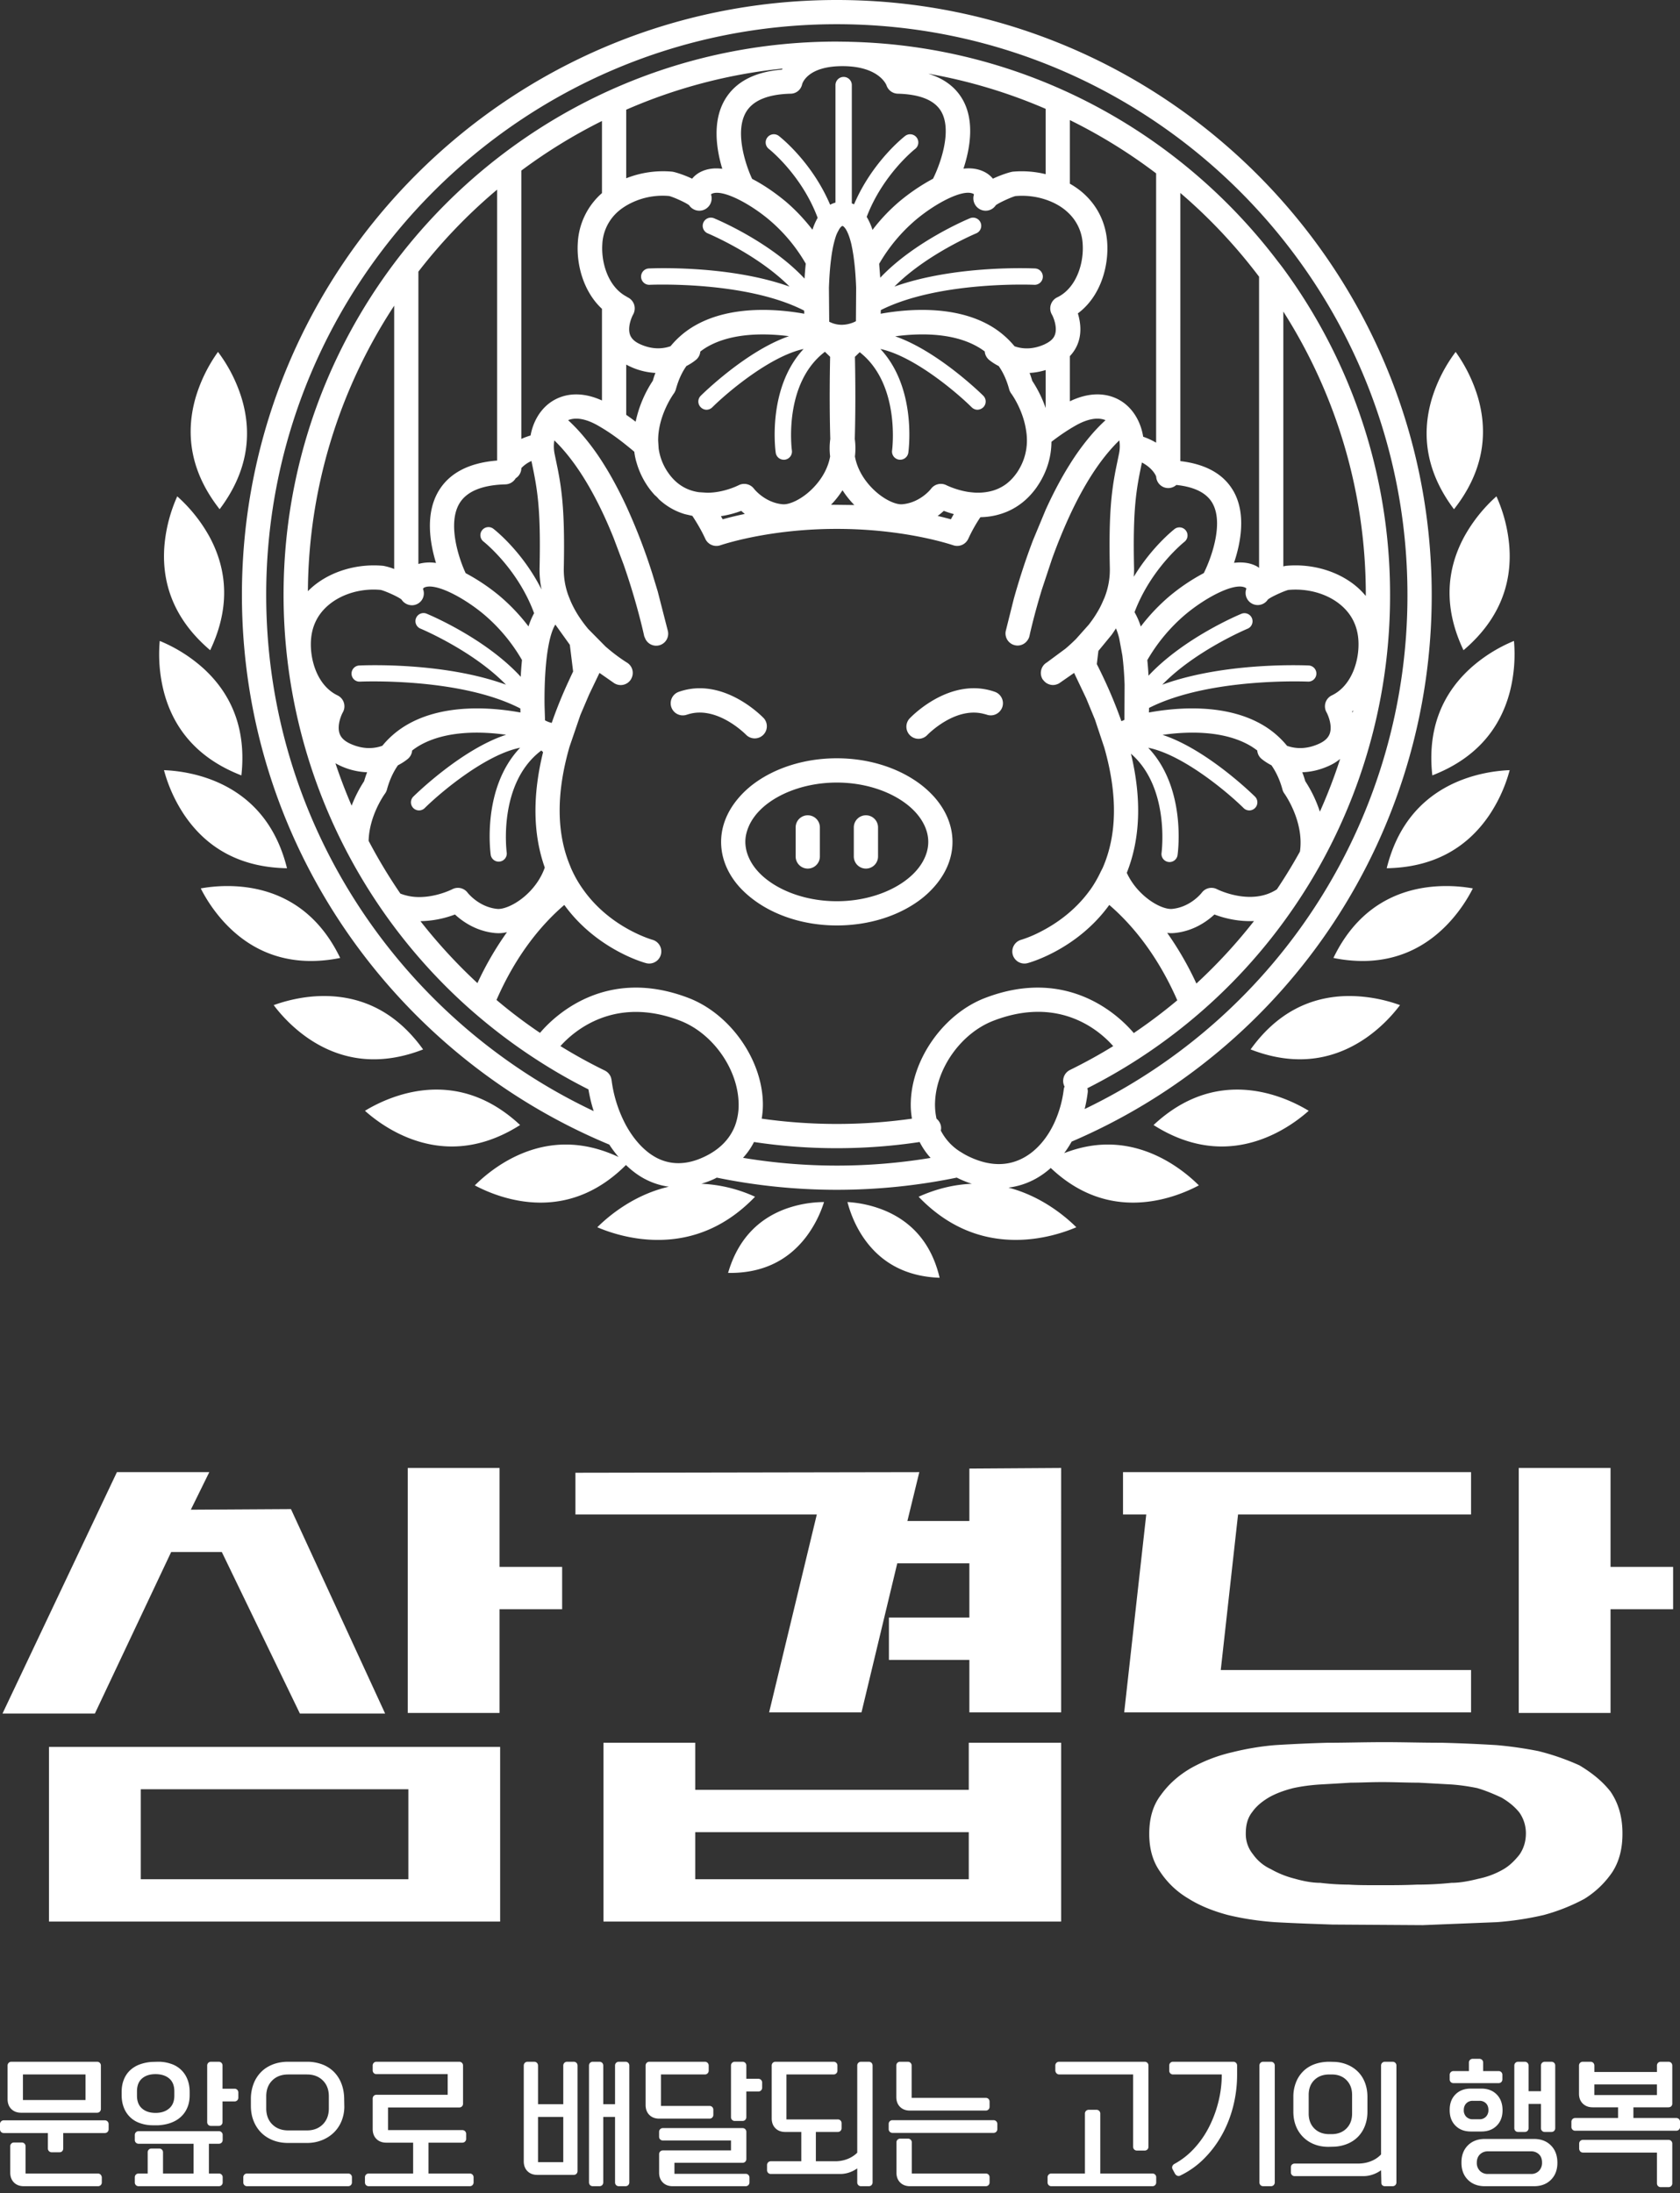
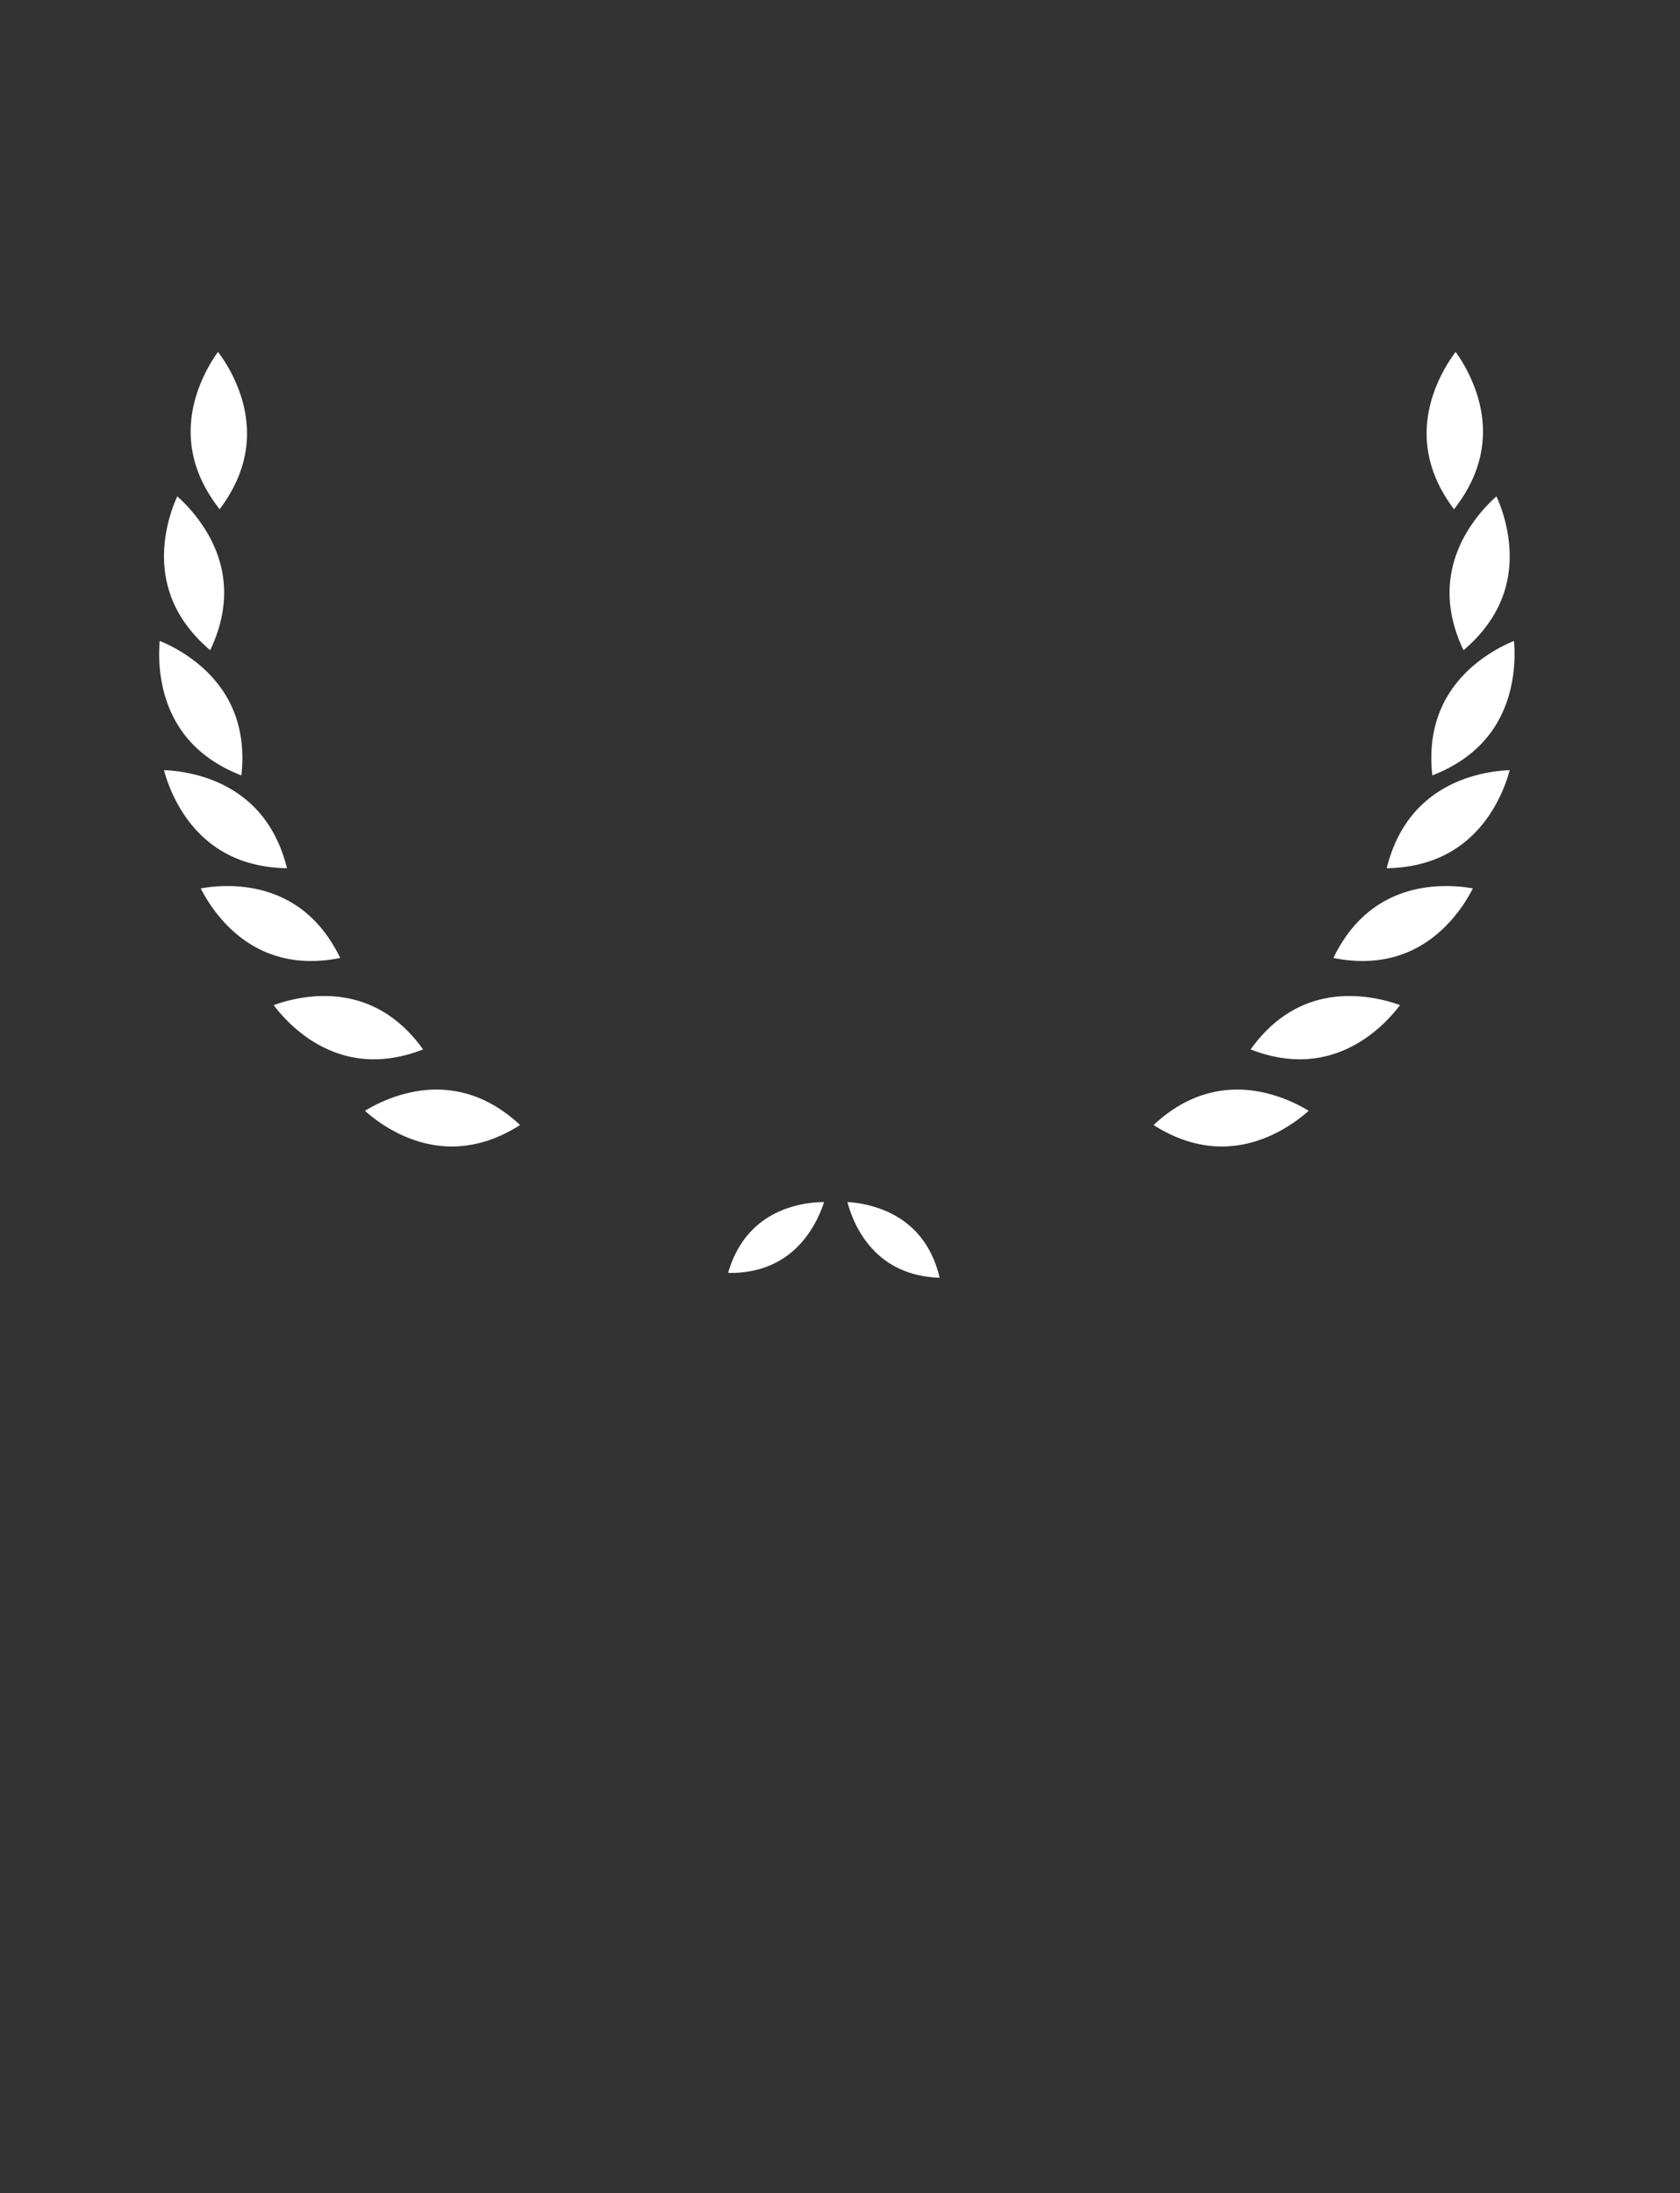
<svg xmlns="http://www.w3.org/2000/svg" width="95" height="124" fill="none" viewBox="0 0 95 124">
  <rect x="0" y="0" width="95" height="124" fill="#333333" stroke="none" />
  <g clip-path="url(#a)">
    <path fill="#fff" d="M65.23 63.61c1.264.805 2.561 1.213 3.86 1.213 2.379 0 4.187-1.368 4.914-2.018-.695-.423-2.215-1.199-4.045-1.199-1.716 0-3.304.673-4.728 2.004Zm5.489-4.275c.954.373 1.89.558 2.786.558 3.042 0 4.98-2.154 5.662-3.063a8.544 8.544 0 0 0-2.844-.515c-2.282 0-4.166 1.015-5.604 3.02Zm4.683-5.172a8.361 8.361 0 0 0 1.64.173c1.948 0 3.62-.757 4.97-2.248a8.583 8.583 0 0 0 1.274-1.857 8.582 8.582 0 0 0-1.501-.133c-2.046 0-4.773.72-6.383 4.065Zm6.523-9.737c-1.794.929-2.973 2.496-3.51 4.665 2.515-.043 4.46-1.044 5.782-2.976a8.554 8.554 0 0 0 1.172-2.57c-.714.028-2.082.18-3.444.881Zm1.219-6.636c-1.7 1.55-2.422 3.587-2.15 6.051 2.323-.9 3.798-2.489 4.385-4.729a8.582 8.582 0 0 0 .232-2.873 8.551 8.551 0 0 0-2.467 1.55Zm-.342-7.45c-1.096 2.025-1.11 4.185-.044 6.424 1.892-1.606 2.764-3.583 2.59-5.877a8.573 8.573 0 0 0-.728-2.823 8.708 8.708 0 0 0-1.818 2.276Zm-1.819-7.848c-.671 2.201-.255 4.32 1.237 6.301 1.54-1.958 1.998-4.079 1.36-6.305a8.69 8.69 0 0 0-1.266-2.59 8.544 8.544 0 0 0-1.33 2.594ZM20.637 62.805c.726.65 2.535 2.018 4.914 2.018 1.299 0 2.596-.408 3.86-1.213-1.425-1.33-3.013-2.004-4.73-2.004-1.829 0-3.35.776-4.044 1.2Zm-5.16-5.974c.682.908 2.62 3.063 5.661 3.063.897 0 1.833-.185 2.787-.558-1.438-2.005-3.322-3.02-5.605-3.02-1.23 0-2.277.31-2.843.515Zm-4.125-6.6a8.62 8.62 0 0 0 1.274 1.857c1.35 1.491 3.021 2.248 4.97 2.248a8.38 8.38 0 0 0 1.64-.173c-1.61-3.344-4.337-4.065-6.383-4.065-.623 0-1.15.07-1.501.133Zm-.905-4.116c1.32 1.932 3.266 2.933 5.782 2.976-.538-2.169-1.717-3.736-3.512-4.665-1.361-.702-2.73-.853-3.444-.88a8.567 8.567 0 0 0 1.174 2.57Zm-1.182-7.003c.587 2.24 2.061 3.83 4.385 4.73.272-2.465-.45-4.502-2.15-6.053a8.553 8.553 0 0 0-2.467-1.55 8.565 8.565 0 0 0 .232 2.873Zm.03-8.225c-.173 2.294.698 4.27 2.59 5.877 1.067-2.239 1.053-4.4-.043-6.424a8.687 8.687 0 0 0-1.819-2.276 8.59 8.59 0 0 0-.728 2.823Zm1.765-8.4c-.637 2.226-.18 4.347 1.36 6.305 1.492-1.981 1.909-4.1 1.237-6.3a8.549 8.549 0 0 0-1.33-2.595 8.651 8.651 0 0 0-1.267 2.59Zm37.763 47.485c.984 1.444 2.432 2.208 4.31 2.274-.43-1.829-1.461-3.102-3.07-3.787a6.536 6.536 0 0 0-2.141-.494c.117.451.375 1.237.901 2.007Zm-4.391-1.624c-1.64.602-2.736 1.82-3.26 3.624 1.88.03 3.365-.658 4.422-2.05a6.549 6.549 0 0 0 1.003-1.957 6.547 6.547 0 0 0-2.165.383Z" />
-     <path fill="#fff" d="M13.68 33.636c0 13.994 8.59 26.018 20.774 31.08.162.252.34.483.524.702-.997-.466-1.995-.705-2.982-.705-2.551 0-4.424 1.587-5.147 2.31.666.355 2.063.974 3.721.974 1.799 0 3.418-.72 4.826-2.126.308.297.638.551.987.745.46.255.942.414 1.438.481-1.986.457-3.414 1.666-4.044 2.293.653.28 1.916.716 3.425.716 2.093 0 3.938-.821 5.494-2.441a8.109 8.109 0 0 0-3.035-.734c.225-.068.45-.147.677-.25.064-.029.128-.06.192-.097a33.779 33.779 0 0 0 13.57 0h.006c.065.036.128.064.197.096a6 6 0 0 0 .65.252c-.99.04-2.001.28-3.008.733 1.556 1.62 3.4 2.44 5.493 2.44 1.51 0 2.772-.436 3.426-.715-.61-.605-1.961-1.752-3.84-2.241a4.273 4.273 0 0 0 1.555-.509 4.62 4.62 0 0 0 .839-.602c1.367 1.296 2.927 1.959 4.652 1.959 1.659 0 3.055-.619 3.722-.975-.723-.722-2.596-2.309-5.148-2.309-.816 0-1.64.166-2.465.485a6.26 6.26 0 0 0 .421-.651 33.576 33.576 0 0 0 20.36-30.91C80.96 15.087 65.869 0 47.317 0 28.772 0 13.68 15.088 13.68 33.636Zm19.892 29.187c-10.936-5.166-18.519-16.309-18.519-29.187 0-17.79 14.472-32.267 32.263-32.267 17.795 0 32.272 14.477 32.272 32.267a32.2 32.2 0 0 1-18.254 29.07c.076-.302.133-.612.173-.926a.582.582 0 0 0-.02-.25 31.137 31.137 0 0 0 5.621-3.644 30.968 30.968 0 0 0 6.08-6.613 30.905 30.905 0 0 0 1.643-2.692 31.273 31.273 0 0 0 3.774-14.945 31.12 31.12 0 0 0-6.054-18.477c-.113-.154-.234-.303-.35-.455-5.584-7.32-14.313-12.118-24.156-12.34h-.008l-.005-.001a.659.659 0 0 0-.08-.004l-.632-.008c-17.25 0-31.285 14.034-31.285 31.285a31.27 31.27 0 0 0 3.443 14.263 31.283 31.283 0 0 0 7.31 9.343l.007.008.008.005a.23.23 0 0 1 .013.01l.005.004a31.376 31.376 0 0 0 3.462 2.605 30.757 30.757 0 0 0 2.991 1.72c.073.423.17.834.298 1.228v.001Zm10.82-51.46c-.245-.2-.974-.793-1.86-1.248h-.001c-.36-.77-1.005-2.67-.339-3.784.39-.652 1.235-1 2.51-1.033a.671.671 0 0 0 .658-.538c.011-.042.293-1.02 2.282-1.02 2.054 0 2.472 1.047 2.484 1.076.09.281.348.475.643.482 1.258.033 2.083.37 2.452 1.003.644 1.105-.073 3.033-.461 3.806h-.003a11.389 11.389 0 0 0-1.865 1.257 10.26 10.26 0 0 0-1.554 1.635 3.465 3.465 0 0 0-.328-.737c.913-2.398 2.716-3.824 2.738-3.84a.462.462 0 0 0-.565-.734c-.093.073-1.859 1.46-2.89 3.867l-.002-.002a.79.79 0 0 0-.121-.052h-.002v-6.69a.462.462 0 1 0-.924 0v6.644a1.381 1.381 0 0 0-.302.121c-1.03-2.42-2.807-3.816-2.9-3.889a.462.462 0 0 0-.565.733c.022.017 1.852 1.465 2.759 3.896a3.46 3.46 0 0 0-.293.674c-.463-.6-.982-1.148-1.55-1.627Zm-8.981-5.16a29.661 29.661 0 0 1 8.842-2.326l-.035.058c-1.542.126-2.623.691-3.217 1.684-.738 1.236-.489 2.823-.158 3.925h-.002c-.443-.057-.862-.008-1.24.185a1.466 1.466 0 0 0-.463.374c-.491-.233-.999-.386-1.14-.398a5.653 5.653 0 0 0-2.587.375V6.202Zm19.01-.597c-.4-.69-1.05-1.168-1.926-1.437l.04.006h.008a29.646 29.646 0 0 1 6.587 1.98l-.001.011v3.682a5.683 5.683 0 0 0-1.842-.143c-.141.012-.648.165-1.14.398a1.463 1.463 0 0 0-.463-.374c-.366-.19-.773-.242-1.196-.193h-.006c.364-1.108.656-2.697-.06-3.93Zm6.078 14.53c.26-.276.407-.567.484-.807.194-.592.097-1.18-.032-1.61 1.256-.93 1.748-2.602 1.66-3.987-.073-1.144-.564-2.135-1.422-2.868a4.507 4.507 0 0 0-.69-.477V6.79c1.725.85 3.358 1.86 4.877 3.013V25.03a3.99 3.99 0 0 0-.732-.337c-.121-.764-.494-1.457-1.067-1.894-.486-.37-1.522-.855-3.078-.11v-2.553ZM29.48 9.645a29.937 29.937 0 0 1 4.56-2.804v4.077a4.016 4.016 0 0 0-1.367 2.815c-.08 1.268.333 2.77 1.367 3.73v5.18c-1.502-.678-2.506-.203-2.981.158-.556.423-.924 1.086-1.056 1.822a3.97 3.97 0 0 0-.523.194V9.644Zm-5.822 5.715a30.169 30.169 0 0 1 4.452-4.638V26.04c-1.587.126-2.699.705-3.308 1.723-.766 1.281-.493 2.936-.147 4.068a2.372 2.372 0 0 0-.996.056V15.36Zm26.117.342-.06-.786a9.495 9.495 0 0 1 2.07-2.484c1.12-.942 2.682-1.772 3.258-1.47.012.004.024.02.032.036a.702.702 0 0 0 .403.866c.314.125.66.008.833-.262.214-.16.926-.475 1.108-.515.59-.053 1.177.02 1.709.198.434.144.832.357 1.158.635.075.065.145.131.212.2a2.6 2.6 0 0 1 .726 1.697c.05.795-.17 1.767-.726 2.43-.196.234-.432.43-.716.566a.694.694 0 0 0-.301.97c.076.125.318.693.18 1.12-.068.225-.249.394-.533.535-.017.008-.03.017-.046.025-.721.33-1.317.258-1.712.116a5.072 5.072 0 0 0-1.437-1.2c-2.042-1.143-4.688-.898-6.133-.64l.008-.206c3.313-1.666 8.64-1.432 8.697-1.429a.463.463 0 0 0 .045-.924c-.22-.01-4.535-.201-7.972 1.024 1.813-1.829 4.588-2.994 4.623-3.009a.462.462 0 0 0-.353-.854c-.156.064-3.134 1.313-5.072 3.361Zm-9.97-3.838a.702.702 0 0 0 .403-.866c.008-.016.02-.032.032-.036.572-.298 2.138.527 3.258 1.47a9.381 9.381 0 0 1 2.066 2.476 18.04 18.04 0 0 0-.069.845c-1.937-2.08-4.963-3.348-5.12-3.412a.462.462 0 1 0-.353.854c.035.015 2.811 1.179 4.624 3.009-3.436-1.225-7.753-1.035-7.974-1.024a.463.463 0 0 0 .046.924c.06-.003 5.442-.242 8.753 1.457l.008.178c-1.446-.261-4.091-.5-6.129.64a4.988 4.988 0 0 0-1.433 1.197c-.4.14-.995.213-1.716-.113-.314-.141-.503-.322-.58-.552-.137-.415.085-.959.181-1.128a.715.715 0 0 0 .06-.551.7.7 0 0 0-.365-.42c-.032-.014-.057-.036-.087-.053-1.02-.552-1.418-1.898-1.351-2.942a2.61 2.61 0 0 1 .938-1.897c.127-.108.267-.203.413-.292a4.047 4.047 0 0 1 2.426-.545c.205.044.922.358 1.131.52a.692.692 0 0 0 .838.26Zm29.932 15.885c-.552-.95-1.56-1.51-2.992-1.677V10.91c1.65 1.412 3.142 3 4.452 4.735v16.462c-.047-.032-.09-.068-.142-.094-.386-.202-.823-.243-1.274-.19.382-1.138.7-2.796-.044-4.076Zm-22.847-9.56-.016-1.917c.02-.571.057-1.14.125-1.643.02-.169.044-.33.073-.487v-.002a5.77 5.77 0 0 1 .173-.714 1.785 1.785 0 0 1 .177-.403v-.004a.755.755 0 0 1 .129-.186c.056-.056.08-.056.089-.056.007 0 .032 0 .088.056.032.033.06.069.093.113v.002c.127.199.234.496.322.863l.004.013v.004l.06.303v.003c.028.161.057.326.077.503.068.504.108 1.068.129 1.635l-.013 1.89a1.77 1.77 0 0 1-.802.202c-.306 0-.548-.09-.708-.175Zm-24.6-.906v14.888a3.352 3.352 0 0 0-.617-.179c-1.475-.137-2.968.306-3.999 1.188-.093.079-.18.163-.263.248a29.726 29.726 0 0 1 4.88-16.145Zm50.279.334a29.737 29.737 0 0 1 4.664 16.019l-.002.06a4.303 4.303 0 0 0-.505-.516c-1.03-.882-2.524-1.326-4-1.188a1.185 1.185 0 0 0-.157.033V17.617Zm-16.964 5.408a.46.46 0 0 0-.005-.652c-.128-.129-2.585-2.529-4.98-3.358 1.304-.173 3.2-.23 4.634.576.157.088.298.18.431.281.012.17.089.33.222.456.024.02.221.193.568.37.261.374.455.81.591 1.313.02.08.06.157.109.23.048.06.697.97.854 2.142.02.12.032.241.036.366a3.165 3.165 0 0 1-.343 1.607 3.26 3.26 0 0 1-.233.39l-.008.009c-.165.237-.35.426-.543.58a2.42 2.42 0 0 1-1.004.458 3.11 3.11 0 0 1-.853.057 7.067 7.067 0 0 1-.31-.033c-.685-.104-1.208-.362-1.252-.382a.694.694 0 0 0-.874.205c-.004.008-.604.778-1.61.87-.38.044-1.133-.286-1.773-.966-.49-.52-.81-1.124-.918-1.736.04-.33.036-.66-.008-.99.056-1.978.024-3.915.008-4.644l.27-.261c2.32 1.816 1.836 5.517 1.832 5.553a.46.46 0 0 0 .455.527c.23 0 .427-.165.463-.398.02-.165.483-3.649-1.578-5.863 1.88.402 4.276 2.42 5.162 3.298.089.088.21.137.326.137a.488.488 0 0 0 .33-.142ZM39.992 27.86l-.464-.03c-.612-.084-1.24-.382-1.731-1.083a3.149 3.149 0 0 1-.552-1.39l-.028-.442c-.008-1.417.841-2.605.894-2.674a.858.858 0 0 0 .108-.23c.137-.503.33-.941.597-1.316.338-.173.535-.346.56-.366a.686.686 0 0 0 .225-.451c.133-.105.273-.198.427-.286 1.409-.794 3.285-.75 4.586-.584-2.396.825-4.856 3.237-4.985 3.366a.455.455 0 0 0-.004.652.463.463 0 0 0 .326.142.475.475 0 0 0 .326-.137c.886-.878 3.286-2.892 5.163-3.299-2.058 2.215-1.599 5.699-1.575 5.864a.46.46 0 0 0 .46.398c.02 0 .044 0 .064-.004a.462.462 0 0 0 .39-.523c-.004-.036-.503-3.77 1.869-5.577l.294.285c-.016.73-.049 2.666.008 4.644a3.9 3.9 0 0 0-.008.99c-.109.612-.427 1.216-.919 1.736-.64.68-1.393 1.006-1.771.966-1.003-.092-1.607-.866-1.611-.87a.693.693 0 0 0-.874-.205c-.058.027-.845.424-1.775.424Zm-4.581-4.406v-2.84a3.876 3.876 0 0 0 1.653.472c-.06.14-.105.294-.15.443a6.725 6.725 0 0 0-.97 2.315c-.18-.139-.358-.267-.533-.39Zm22.959-1.925a5.055 5.055 0 0 0-.149-.443c.284-.013.588-.066.908-.163v2.15a6.874 6.874 0 0 0-.76-1.544Zm-3.616 8.935a8.52 8.52 0 0 1 .684-1.22c.017 0 .033-.002.049-.003a4.033 4.033 0 0 0 1.439-.303c.621-.26 1.211-.7 1.702-1.397l.016-.026a4.68 4.68 0 0 0 .485-.896 4.402 4.402 0 0 0 .328-1.64c.361-.279.712-.522 1.042-.726.16-.098.316-.19.464-.268.443-.23 1.044-.435 1.547-.23l.004.003c-.244.223-.48.464-.708.721a13.542 13.542 0 0 0-1.307 1.77c-.228.36-.444.734-.648 1.114-.258.48-.499.971-.722 1.463l-.712 1.712a36.49 36.49 0 0 0-.696 1.998c-.155.493-.29.95-.401 1.353l-.446 1.786a.684.684 0 0 0 .671.825.681.681 0 0 0 .55-.288.657.657 0 0 0 .12-.256c.004-.02.103-.482.297-1.214.107-.402.242-.884.407-1.422l.57-1.718a30.805 30.805 0 0 1 1.01-2.472c.56-1.204 1.224-2.378 1.995-3.344.256-.32.522-.619.801-.886.04.245.036.507-.02.764l-.182.882c-.252 1.3-.4 2.595-.334 5.601a4.271 4.271 0 0 1-.294 1.623c-.025.065-.056.127-.083.19-.056.13-.114.258-.178.382a6.567 6.567 0 0 1-.643.984l-.715.803c-.205.203-.405.386-.594.546l-1.06.784a.68.68 0 0 0-.319.447.69.69 0 0 0 .077.491c.015.025.035.043.053.065a.69.69 0 0 0 .539.27c.063 0 .127-.01.19-.029.004 0 .008-.003.013-.005a.652.652 0 0 0 .143-.06l.85-.591.685 1.44.496 1.203.528 1.586c.752 2.638.727 4.909-.086 6.78-.013.024-.02.048-.037.072-.026.06-.059.113-.086.171a6.711 6.711 0 0 1-.602 1.033h-.004c-.88 1.222-2.02 1.961-2.836 2.371a6.637 6.637 0 0 1-1.046.432.688.688 0 0 0-.483.841.687.687 0 0 0 .841.48c.133-.032 2.807-.785 4.619-3.29 1.252 1.079 2.698 2.779 3.846 5.392a30.206 30.206 0 0 1-2.46 1.852c-.754-.89-3.67-3.805-8.417-1.981-2.315.89-4.115 3.41-4.192 5.867-.012.33.012.648.065.954a30.33 30.33 0 0 1-8.497 0c.052-.306.076-.624.065-.954-.077-2.457-1.881-4.977-4.193-5.867-4.727-1.816-7.639 1.063-8.408 1.97a27.979 27.979 0 0 1-2.46-1.861c1.135-2.602 2.581-4.297 3.834-5.372 1.815 2.505 4.49 3.258 4.622 3.29a.684.684 0 0 0 .358-1.321c-.012-.004-.479-.136-1.127-.469-.812-.415-1.908-1.145-2.762-2.338a6.602 6.602 0 0 1-.717-1.256c-.013-.03-.023-.061-.035-.091-.788-1.868-.801-4.13-.045-6.755l.615-1.8.496-1.161.584-1.218.85.592.014.007a.682.682 0 0 0 .924-.249c.007-.013.012-.027.018-.04a.68.68 0 0 0-.26-.898c-.008-.005-.198-.122-.48-.326a10.366 10.366 0 0 1-.73-.584l-.977-.99a7.518 7.518 0 0 1-.398-.521 5.949 5.949 0 0 1-.593-1.05l-.118-.293a4.25 4.25 0 0 1-.268-1.548c.064-3.047-.087-4.336-.348-5.657l-.171-.826a2.133 2.133 0 0 1-.016-.764c.284.273.555.578.815.905.719.904 1.345 1.988 1.88 3.108.239.5.458 1.008.66 1.51l.56 1.489a38.14 38.14 0 0 1 .824 2.669c.223.825.336 1.354.34 1.375.009.04.03.074.045.11a.678.678 0 0 0 1.296-.39l-.575-2.243-.307-1.007a33.106 33.106 0 0 0-1.473-3.82 23.514 23.514 0 0 0-.615-1.23 18.632 18.632 0 0 0-.755-1.288 13.368 13.368 0 0 0-1.166-1.561 9.648 9.648 0 0 0-.749-.77l.005-.002c.503-.205 1.103 0 1.542.23.118.061.243.137.368.211.428.256.891.584 1.37.97.151.121.304.245.457.377.02.17.056.346.1.52l.02.064c.131.467.342.947.67 1.414.116.166.24.314.367.453.089.072.166.152.236.237.454.419.955.69 1.47.84l.419.096c.294.443.543.882.733 1.297a.69.69 0 0 0 .841.37c.468-.156 2.992-.93 6.596-.93 3.608 0 6.125.774 6.596.93a.69.69 0 0 0 .837-.37Zm-26.5 3.234a11.312 11.312 0 0 0-1.922-1.291c-.373-.795-1.047-2.784-.352-3.943.408-.681 1.288-1.044 2.614-1.078a.695.695 0 0 0 .566-.344.682.682 0 0 0 .321-.576 1.76 1.76 0 0 1 .57-.4c.334 1.588.536 2.628.461 6.053-.01.421.032.825.11 1.212-1.074-2.14-2.633-3.365-2.722-3.433a.455.455 0 1 0-.557.723c.023.017 1.927 1.523 2.86 4.05-.122.22-.229.47-.318.747a10.858 10.858 0 0 0-1.631-1.72Zm35.874-1.579c-.073-3.367.12-4.427.445-5.968.615.322.783.74.79.758.004.011.011.02.016.03a.683.683 0 0 0 1.14.481c1.017.107 1.702.446 2.033 1.015.675 1.159-.081 3.177-.481 3.969a11.288 11.288 0 0 0-1.926 1.294 10.91 10.91 0 0 0-1.637 1.726 3.953 3.953 0 0 0-.353-.81c.941-2.493 2.817-3.976 2.84-3.994a.457.457 0 0 0-.558-.722c-.078.06-1.299 1.02-2.323 2.712.011-.16.018-.324.014-.491Zm-17.098-3.62c.234-.242.435-.507.612-.781a5.13 5.13 0 0 0 .669.837l-1.32-.016.04-.04Zm5.992.672c.133-.096.25-.197.347-.286.177.065.366.13.568.182-.061.097-.113.197-.166.294-.205-.056-.455-.12-.749-.19Zm-12.257.013a5.64 5.64 0 0 0 1.151-.299c.06.057.129.113.201.174-.51.105-.93.213-1.252.302a4.234 4.234 0 0 0-.1-.177Zm-17.23 4.992a.667.667 0 0 0 .385-.872.13.13 0 0 1 .055-.075c.605-.316 2.235.543 3.398 1.518a9.813 9.813 0 0 1 2.144 2.572c-.032.317-.055.634-.07.947-1.992-2.173-5.16-3.501-5.323-3.568a.456.456 0 1 0-.349.844c.037.015 2.968 1.245 4.838 3.171-3.553-1.295-8.071-1.096-8.3-1.085a.457.457 0 0 0-.433.479.449.449 0 0 0 .479.433c.06-.001 5.65-.25 9.066 1.519l.005.226c-1.483-.272-4.227-.535-6.34.652a5.132 5.132 0 0 0-1.47 1.23c-.414.15-1.04.234-1.805-.112-.333-.151-.535-.344-.616-.591-.145-.44.087-1.009.187-1.188a.686.686 0 0 0-.299-.958c-1.132-.542-1.573-1.995-1.502-3.116.05-.802.38-1.468.979-1.98.754-.646 1.868-.97 2.957-.868.213.041.965.369 1.18.54a.711.711 0 0 0 .592.328.648.648 0 0 0 .242-.046Zm41.343 3.148a9.812 9.812 0 0 1 2.148-2.577c1.162-.976 2.793-1.833 3.397-1.518.027.014.052.057.063.037a.685.685 0 0 0 1.21.63c.215-.172.967-.5 1.157-.54 1.113-.103 2.227.22 2.982.866.6.512.929 1.179.979 1.98.07 1.12-.37 2.574-1.503 3.116a.685.685 0 0 0-.3.954c.101.183.333.753.188 1.192-.081.247-.283.44-.615.59-.764.347-1.39.263-1.805.115a5.121 5.121 0 0 0-1.47-1.232c-2.112-1.186-4.856-.924-6.34-.652.003-.08.005-.17.006-.258 3.422-1.733 8.944-1.49 9.004-1.487a.457.457 0 0 0 .045-.912c-.229-.01-4.747-.21-8.3 1.085 1.87-1.926 4.801-3.156 4.838-3.171a.457.457 0 0 0-.349-.844c-.161.066-3.272 1.37-5.267 3.506-.016-.29-.037-.585-.068-.88ZM30.82 40.73l-.026-.81c-.006-.393-.003-.801.01-1.207.02-.578.06-1.15.127-1.666.024-.187.053-.365.084-.535.06-.325.134-.612.221-.847.043-.113.088-.214.137-.3l.03-.052.82 1.145.186 1.511c-.095.195-.183.388-.271.58a25.091 25.091 0 0 0-.94 2.326 1.6 1.6 0 0 1-.378-.145Zm31.594-2.378a30.215 30.215 0 0 0-.392-.804l.09-.745.741-.901c.087-.12.17-.245.251-.372.07.158.131.35.185.564l.177.96c.066.514.108 1.084.128 1.658l-.01 1.989c-.06.03-.115.051-.172.075a25.566 25.566 0 0 0-.998-2.424Zm14.052 1.865c.02-.014.034-.032.053-.046l-.03.126-.023-.08ZM22.64 50.524a29.837 29.837 0 0 1-1.795-2.982c.035-1.422.875-2.6.925-2.67a.686.686 0 0 0 .11-.228c.142-.526.35-.98.621-1.373.35-.18.558-.36.58-.38a.674.674 0 0 0 .224-.456c.142-.109.291-.211.453-.303 1.504-.847 3.511-.776 4.862-.588-2.5.811-5.11 3.361-5.246 3.496a.456.456 0 1 0 .642.65c.925-.914 3.444-3.022 5.397-3.413-2.167 2.273-1.687 5.895-1.662 6.07a.457.457 0 0 0 .904-.127c-.006-.042-.52-3.922 1.956-5.787l.098.095c-.603 2.454-.572 4.636.097 6.525-.165.47-.443.925-.827 1.331-.666.704-1.457 1.04-1.852 1.007-1.048-.098-1.679-.91-1.682-.914a.685.685 0 0 0-.862-.202c-.06.03-.894.445-1.87.445a2.88 2.88 0 0 1-1.073-.196Zm48.33-4.838a.457.457 0 0 0-.005-.646c-.136-.134-2.73-2.672-5.225-3.49 1.352-.192 3.383-.273 4.902.582.162.091.31.194.453.301.012.17.087.335.224.458.022.02.23.2.58.38.272.393.48.847.622 1.373a.665.665 0 0 0 .11.227c.014.02 1.125 1.572.878 3.277a29.556 29.556 0 0 1-1.305 2.137c-1.44.94-3.296.036-3.387-.01a.684.684 0 0 0-.862.202c-.006.008-.63.816-1.682.914-.406.035-1.186-.303-1.852-1.007a3.866 3.866 0 0 1-.704-1.033c.77-1.935.848-4.187.236-6.736 2.212 1.92 1.736 5.565 1.73 5.605a.457.457 0 0 0 .905.128c.025-.176.505-3.797-1.66-6.07 1.956.392 4.47 2.498 5.396 3.412a.455.455 0 0 0 .645-.004Zm2.841-1.515a6.481 6.481 0 0 0-.17-.507c.455-.015.96-.114 1.508-.363a2.76 2.76 0 0 0 .633-.39 29.514 29.514 0 0 1-1.146 2.983 7.214 7.214 0 0 0-.825-1.723Zm-54.843-1.015a3.93 3.93 0 0 0 1.791.508 6.41 6.41 0 0 0-.17.507 7.2 7.2 0 0 0-.705 1.383 30.044 30.044 0 0 1-.916-2.398ZM66.4 52.755c1.072-.1 1.846-.652 2.273-1.049.61.233 1.407.409 2.238.37a29.69 29.69 0 0 1-3.258 3.534 18.027 18.027 0 0 0-1.65-2.863c.072.006.145.016.214.016.062 0 .123-.003.183-.008Zm-42.625-.672a5.769 5.769 0 0 0 1.952-.377c.428.397 1.201.948 2.274 1.049a2.035 2.035 0 0 0 .667-.049 17.918 17.918 0 0 0-1.67 2.88 30.023 30.023 0 0 1-3.223-3.503Zm29.1 10.256c.06-1.937 1.481-3.93 3.313-4.63 3.778-1.45 6.06.64 6.761 1.44-.789.488-1.606.935-2.448 1.35a.688.688 0 0 0-.302.938.61.61 0 0 0-.048.174 6.323 6.323 0 0 1-.524 1.856c-.402.878-1.003 1.582-1.715 1.977-.902.503-1.925.5-3.04-.012a4.061 4.061 0 0 1-.544-.298h-.004a3.051 3.051 0 0 1-1.123-1.212.63.63 0 0 0 .008-.246.702.702 0 0 0-.246-.419h-.004a3.702 3.702 0 0 1-.085-.918ZM37.051 65.42c-.64-.359-1.216-.999-1.655-1.8a7.355 7.355 0 0 1-.814-2.561.311.311 0 0 0-.016-.065.421.421 0 0 0-.044-.137.446.446 0 0 0-.032-.06c0-.008-.008-.016-.012-.02-.017-.024-.029-.045-.049-.065a.094.094 0 0 0-.032-.036.154.154 0 0 0-.044-.044c-.028-.024-.056-.048-.089-.065-.008-.008-.016-.016-.028-.016a.082.082 0 0 0-.032-.02 28.82 28.82 0 0 1-2.513-1.385c.709-.794 3.016-2.875 6.761-1.438 1.828.701 3.254 2.694 3.314 4.631a3.375 3.375 0 0 1-.197 1.293c-.004.004-.004.008-.004.012-.206.532-.584 1.063-1.248 1.49a4.13 4.13 0 0 1-.548.298c-.487.224-.957.335-1.408.335a2.65 2.65 0 0 1-1.31-.347Zm14.952-.85a4.097 4.097 0 0 0 .62.899 32.396 32.396 0 0 1-10.607-.004c.25-.275.46-.573.62-.895a31.31 31.31 0 0 0 4.683.35c1.57 0 3.141-.116 4.684-.35Z" />
-     <path fill="#fff" d="M51.441 40.618a.684.684 0 1 0 .995.94c.017-.016 1.57-1.629 3.205-1.192.054.014.107.025.161.044a.685.685 0 0 0 .777-.244.673.673 0 0 0 .096-.176.685.685 0 0 0-.418-.873 3.567 3.567 0 0 0-1.191-.204c-1.988 0-3.548 1.623-3.625 1.705Zm-13.057-1.501a.685.685 0 1 0 .454 1.293l.036-.01c1.66-.551 3.302 1.13 3.33 1.16a.686.686 0 0 0 .995-.942c-.077-.082-1.639-1.704-3.626-1.704-.383 0-.782.06-1.189.203Zm4.331 5.131a5.329 5.329 0 0 0-1.023.955c-.577.704-.915 1.523-.915 2.398 0 .814.286 1.58.79 2.25.266.352.596.674.973.965 1.195.926 2.894 1.51 4.78 1.51 1.816 0 3.458-.537 4.644-1.402a5.31 5.31 0 0 0 .997-.942c.568-.7.9-1.512.9-2.38 0-.946-.39-1.826-1.055-2.566a5.582 5.582 0 0 0-1.058-.904c-1.166-.778-2.718-1.258-4.427-1.258-1.795 0-3.422.526-4.606 1.374Zm.593 5.441c-.463-.37-.806-.804-.994-1.274a2.17 2.17 0 0 1-.167-.814c0-.278.06-.547.165-.808.192-.484.547-.93 1.03-1.31.96-.75 2.4-1.236 3.979-1.236 1.48 0 2.835.43 3.788 1.103.455.321.816.697 1.055 1.11.208.358.327.742.327 1.141 0 .396-.117.776-.32 1.131-.231.404-.58.773-1.018 1.09-.955.69-2.329 1.134-3.832 1.134-1.599 0-3.055-.5-4.013-1.267Z" />
-     <path fill="#fff" d="M44.992 46.782v1.644a.685.685 0 0 0 1.37 0v-1.644a.685.685 0 1 0-1.37 0Zm3.289 0v1.644a.685.685 0 1 0 1.37 0v-1.644a.685.685 0 1 0-1.37 0ZM.649 116.573a.217.217 0 0 0-.158.061.215.215 0 0 0-.062.158v1.893c0 .234.07.421.21.561.141.14.328.21.561.21h4.286c.064 0 .116-.02.157-.061a.213.213 0 0 0 .062-.158v-2.445a.215.215 0 0 0-.062-.158.217.217 0 0 0-.157-.061H.649Zm.648.719h3.54v1.446h-3.54v-1.446Zm-1.078 2.594a.211.211 0 0 0-.158.061.211.211 0 0 0-.061.158v.28c0 .064.02.117.061.158.04.041.094.061.158.061h2.489v.868a.212.212 0 0 0 .219.219h.43c.07 0 .123-.02.161-.062a.22.22 0 0 0 .057-.157v-.868h2.349c.064 0 .116-.02.157-.061a.215.215 0 0 0 .062-.158v-.28a.213.213 0 0 0-.062-.158.213.213 0 0 0-.157-.061H.219Zm.578 1.253a.213.213 0 0 0-.158.061.215.215 0 0 0-.06.158v1.481c0 .233.07.42.21.561.14.14.327.21.56.21h4.19a.217.217 0 0 0 .157-.061.215.215 0 0 0 .061-.158v-.281a.25.25 0 0 0-.07-.157.214.214 0 0 0-.158-.061H1.446v-1.534a.214.214 0 0 0-.062-.158.213.213 0 0 0-.158-.061H.797Zm11.138-4.566a.217.217 0 0 0-.158.061.215.215 0 0 0-.061.158v3.19c0 .064.02.117.061.158a.214.214 0 0 0 .158.061h.43c.064 0 .116-.02.157-.061a.215.215 0 0 0 .061-.158v-1.165h.675a.21.21 0 0 0 .219-.219v-.281a.215.215 0 0 0-.061-.158.213.213 0 0 0-.158-.061h-.675v-1.306a.215.215 0 0 0-.06-.158.217.217 0 0 0-.159-.061h-.429Zm-3.33.009a2.427 2.427 0 0 0-.732.153 1.617 1.617 0 0 0-.539.342 1.453 1.453 0 0 0-.337.522c-.08.204-.118.432-.118.683v.175c0 .263.042.501.127.715a1.47 1.47 0 0 0 .924.876c.222.079.465.118.728.118h.289c.28-.017.53-.068.75-.153.218-.085.403-.2.555-.347.152-.145.269-.319.35-.521.083-.201.123-.43.123-.688v-.175c0-.263-.042-.501-.127-.714a1.477 1.477 0 0 0-.924-.876 2.154 2.154 0 0 0-.727-.119l-.342.009Zm-.574 2.633c-.19-.166-.285-.407-.285-.723v-.245c0-.321.095-.563.285-.727.19-.164.442-.246.758-.246.327 0 .587.082.78.246.193.164.289.406.289.727v.245c0 .316-.098.557-.294.723-.195.167-.45.25-.766.25-.322 0-.577-.083-.767-.25Zm-.188 1.284a.211.211 0 0 0-.22.219v.272a.21.21 0 0 0 .22.219h3.102v1.683H9.218V121.7a.213.213 0 0 0-.061-.158.212.212 0 0 0-.158-.061h-.43a.212.212 0 0 0-.157.061.212.212 0 0 0-.061.158v1.192h-.508a.213.213 0 0 0-.158.061.213.213 0 0 0-.062.157v.281a.21.21 0 0 0 .22.219h4.53a.218.218 0 0 0 .158-.061.216.216 0 0 0 .061-.158v-.281a.213.213 0 0 0-.061-.157.214.214 0 0 0-.158-.061h-.56v-1.683h.56c.064 0 .117-.02.158-.061a.216.216 0 0 0 .061-.158v-.272a.212.212 0 0 0-.061-.157.214.214 0 0 0-.158-.062h-4.53Zm8.456-3.926c-.315 0-.603.05-.863.149-.26.1-.482.241-.666.425a1.918 1.918 0 0 0-.43.67 2.38 2.38 0 0 0-.153.868v.377c0 .315.051.602.154.859.102.257.245.477.429.661.184.184.406.328.666.43.26.102.548.153.863.153h1.052c.297 0 .575-.049.832-.149.257-.099.48-.238.67-.416.19-.178.34-.393.448-.644a2.18 2.18 0 0 0 .17-.824l-.008-.421c0-.327-.05-.622-.15-.885a1.918 1.918 0 0 0-.424-.674 1.847 1.847 0 0 0-.67-.43 2.441 2.441 0 0 0-.869-.149H16.3Zm-.902 3.541c-.229-.228-.342-.529-.342-.903v-.684c0-.374.114-.673.342-.898.227-.225.528-.337.902-.337h1.06c.368 0 .666.112.894.337.228.225.342.524.342.898v.684c0 .374-.114.675-.342.903-.227.227-.526.341-.894.341H16.3c-.373 0-.675-.114-.902-.341Zm-1.42 2.778a.213.213 0 0 0-.158.061.211.211 0 0 0-.061.157v.281c0 .064.02.117.061.158.041.04.094.061.158.061h5.705a.217.217 0 0 0 .158-.061.215.215 0 0 0 .061-.158v-.281a.212.212 0 0 0-.061-.157.213.213 0 0 0-.158-.061h-5.705Zm7.317-6.319a.215.215 0 0 0-.158.061.214.214 0 0 0-.061.158v.263c0 .065.02.117.061.158a.21.21 0 0 0 .158.061h4.022v1.166h-4.022a.211.211 0 0 0-.158.061.214.214 0 0 0-.061.158v1.718c0 .233.07.42.21.56.14.14.327.211.561.211h1.516v1.744h-2.506a.213.213 0 0 0-.158.061.213.213 0 0 0-.061.157v.281c0 .064.02.117.06.158.042.04.095.061.159.061h5.704a.217.217 0 0 0 .158-.061.215.215 0 0 0 .062-.158v-.281a.212.212 0 0 0-.062-.157.213.213 0 0 0-.157-.061h-2.332v-1.744h1.91a.215.215 0 0 0 .159-.062.215.215 0 0 0 .061-.158v-.271a.217.217 0 0 0-.061-.158.214.214 0 0 0-.158-.061h-4.198v-1.28h4.023c.064 0 .116-.02.157-.061a.214.214 0 0 0 .062-.158v-2.147a.216.216 0 0 0-.062-.158.217.217 0 0 0-.157-.061h-4.671Zm13.704 0a.217.217 0 0 0-.158.061.214.214 0 0 0-.061.158v2.182h-.666v-2.182a.214.214 0 0 0-.061-.158.217.217 0 0 0-.158-.061h-.368a.218.218 0 0 0-.158.061.215.215 0 0 0-.061.158v6.599c0 .064.02.117.06.158.042.04.095.061.159.061h.368a.217.217 0 0 0 .158-.061.215.215 0 0 0 .061-.158v-3.698h.666v3.698c0 .064.02.117.061.158.04.04.094.061.158.061h.368a.217.217 0 0 0 .158-.061.215.215 0 0 0 .061-.158v-6.599a.215.215 0 0 0-.061-.158.217.217 0 0 0-.158-.061h-.368Zm-2.918 0a.228.228 0 0 0-.167.061.225.225 0 0 0-.061.167v2.173h-1.428v-2.173c0-.07-.02-.126-.062-.167a.229.229 0 0 0-.166-.061h-.35a.229.229 0 0 0-.167.061.227.227 0 0 0-.062.167v5.398c0 .234.07.421.21.561.14.14.328.21.561.21l2.042.001a.228.228 0 0 0 .167-.062.227.227 0 0 0 .061-.167v-5.941c0-.07-.02-.126-.061-.167a.228.228 0 0 0-.167-.061h-.35Zm-1.656 3.12h1.428v2.559h-1.428v-2.559Zm11.131-3.12a.217.217 0 0 0-.157.061.215.215 0 0 0-.062.158v2.91a.21.21 0 0 0 .219.219h.43a.218.218 0 0 0 .157-.061.214.214 0 0 0 .061-.158v-1.446h.675a.213.213 0 0 0 .22-.219v-.281a.211.211 0 0 0-.22-.219h-.675v-.745a.214.214 0 0 0-.06-.158.218.218 0 0 0-.159-.061h-.429Zm-4.828 0a.216.216 0 0 0-.158.061.215.215 0 0 0-.061.158v2.226c0 .234.07.421.21.561.14.14.327.211.56.211h2.84a.214.214 0 0 0 .158-.062.214.214 0 0 0 .061-.158v-.28a.216.216 0 0 0-.061-.158.213.213 0 0 0-.158-.061h-2.743v-1.779h2.48a.213.213 0 0 0 .22-.219v-.281a.215.215 0 0 0-.063-.158.216.216 0 0 0-.157-.061h-3.128Zm.762 3.751a.212.212 0 0 0-.157.061.215.215 0 0 0-.062.158v.263c0 .064.02.117.061.158.041.04.093.061.158.061h3.847v.561H37.49a.212.212 0 0 0-.157.061.215.215 0 0 0-.062.158v1.034c0 .233.07.42.21.561.14.14.327.21.561.21h4.119a.216.216 0 0 0 .157-.061.215.215 0 0 0 .062-.158v-.263a.211.211 0 0 0-.22-.219h-4.022v-.622h3.847a.218.218 0 0 0 .158-.061.214.214 0 0 0 .061-.158v-1.525a.214.214 0 0 0-.06-.158.214.214 0 0 0-.159-.061H37.49Zm11.205-3.751a.216.216 0 0 0-.157.061.214.214 0 0 0-.062.158v4.925a1.626 1.626 0 0 1-.543.351 1.886 1.886 0 0 1-.71.131h-1.087v-1.656h1.236a.212.212 0 0 0 .22-.219v-.272a.216.216 0 0 0-.062-.158.217.217 0 0 0-.158-.061h-2.9v-2.541h2.664a.215.215 0 0 0 .157-.062.213.213 0 0 0 .062-.157v-.281a.217.217 0 0 0-.062-.158.218.218 0 0 0-.157-.061h-3.278a.216.216 0 0 0-.158.061.215.215 0 0 0-.061.158v2.98c0 .233.07.42.21.561.14.14.327.21.56.21h.904v1.656h-1.718a.217.217 0 0 0-.157.061.214.214 0 0 0-.062.158v.281a.21.21 0 0 0 .22.219h3.925c.17 0 .336-.028.5-.083.163-.056.315-.133.455-.233v.789a.21.21 0 0 0 .219.219h.43a.218.218 0 0 0 .158-.061.217.217 0 0 0 .06-.158v-6.599a.216.216 0 0 0-.06-.158.218.218 0 0 0-.158-.061h-.43Zm2.208 0a.218.218 0 0 0-.158.061.216.216 0 0 0-.06.158v1.77c0 .234.07.421.21.561.14.141.327.211.56.211h4.285a.214.214 0 0 0 .158-.062.213.213 0 0 0 .061-.158v-.28a.216.216 0 0 0-.06-.158.217.217 0 0 0-.159-.061h-4.188v-1.823a.215.215 0 0 0-.062-.158.217.217 0 0 0-.157-.061h-.43Zm-.429 3.304a.21.21 0 0 0-.22.219v.281a.213.213 0 0 0 .22.219h5.705a.214.214 0 0 0 .157-.062.214.214 0 0 0 .062-.157v-.281a.212.212 0 0 0-.22-.219h-5.704Zm.438 1.043a.216.216 0 0 0-.158.061.213.213 0 0 0-.061.158v1.7c0 .233.07.42.21.561.14.14.328.21.56.21h4.277a.217.217 0 0 0 .158-.061.216.216 0 0 0 .061-.158v-.281a.213.213 0 0 0-.06-.157.213.213 0 0 0-.159-.061h-4.18v-1.753a.212.212 0 0 0-.061-.158.216.216 0 0 0-.158-.061h-.429Zm8.984-4.347a.217.217 0 0 0-.157.061.214.214 0 0 0-.062.158v.281c.006.064.03.117.07.157a.214.214 0 0 0 .158.062h4.172v4.083c0 .065.02.117.06.158a.216.216 0 0 0 .159.062h.429a.214.214 0 0 0 .158-.062.213.213 0 0 0 .06-.158v-4.583a.215.215 0 0 0-.06-.158.217.217 0 0 0-.158-.061h-4.829Zm1.674 2.717a.213.213 0 0 0-.157.061.214.214 0 0 0-.062.158v3.383h-1.892a.214.214 0 0 0-.158.061.212.212 0 0 0-.062.157v.281a.21.21 0 0 0 .22.219h5.704a.218.218 0 0 0 .158-.061.217.217 0 0 0 .061-.158v-.281a.214.214 0 0 0-.061-.157.214.214 0 0 0-.158-.061h-2.944v-3.383a.217.217 0 0 0-.061-.158.214.214 0 0 0-.158-.061h-.43Zm9.867-2.717a.217.217 0 0 0-.158.061.215.215 0 0 0-.06.158v6.599c0 .064.02.117.06.158.041.04.094.061.158.061h.43a.217.217 0 0 0 .157-.061.216.216 0 0 0 .062-.158v-6.599a.216.216 0 0 0-.062-.158.217.217 0 0 0-.157-.061h-.43Zm-5.1 0a.217.217 0 0 0-.158.061.215.215 0 0 0-.06.158v.281a.21.21 0 0 0 .218.219h2.752c0 .537-.066 1.063-.198 1.577a6.652 6.652 0 0 1-.547 1.442 5.367 5.367 0 0 1-.846 1.196 4.31 4.31 0 0 1-1.1.85.255.255 0 0 0-.109.14.202.202 0 0 0 .022.158l.131.245c.035.059.08.098.136.119.056.02.112.016.17-.014a4.86 4.86 0 0 0 1.315-.929 6.008 6.008 0 0 0 1.012-1.327c.284-.5.502-1.043.653-1.63a7.25 7.25 0 0 0 .228-1.827v-.5a.215.215 0 0 0-.061-.158.217.217 0 0 0-.157-.061h-3.4Zm11.979 0a.217.217 0 0 0-.157.061.215.215 0 0 0-.062.158v5.022a1.556 1.556 0 0 1-.56.376c-.229.094-.477.14-.746.14h-3.575a.223.223 0 0 0-.158.058c-.04.037-.06.091-.06.162v.271c0 .065.02.117.06.158a.214.214 0 0 0 .158.061h3.873c.181 0 .358-.029.53-.087a1.79 1.79 0 0 0 .478-.246l.017.737a.172.172 0 0 0 .066.122c.038.03.084.044.136.044h.43a.218.218 0 0 0 .157-.061.216.216 0 0 0 .062-.158v-6.599a.216.216 0 0 0-.061-.158.218.218 0 0 0-.158-.061h-.43Zm-3.983.14a1.756 1.756 0 0 0-.643.403 1.819 1.819 0 0 0-.408.632 2.202 2.202 0 0 0-.145.814v.833c0 .298.049.568.145.811a1.816 1.816 0 0 0 1.034 1.033c.242.097.513.145.81.145l.334-.009a2.23 2.23 0 0 0 .775-.179c.231-.102.426-.24.587-.412a1.81 1.81 0 0 0 .372-.613c.088-.237.132-.496.132-.776v-.833c0-.286-.044-.547-.132-.784a1.769 1.769 0 0 0-.372-.609 1.84 1.84 0 0 0-.578-.407 2.117 2.117 0 0 0-.75-.18l-.315-.009c-.31 0-.591.047-.846.14Zm-.009 3.633c-.213-.213-.32-.495-.32-.846v-1.051c0-.351.107-.632.32-.842.214-.21.496-.315.846-.315h.14c.345 0 .623.106.833.32.21.213.316.492.316.837v1.051c0 .351-.107.633-.32.846-.214.213-.495.32-.846.32h-.123c-.35 0-.632-.107-.846-.32Zm8.959-3.939a.217.217 0 0 0-.157.061.215.215 0 0 0-.062.158v.474h-.867a.213.213 0 0 0-.158.061.213.213 0 0 0-.061.158v.245c0 .064.02.117.061.158.04.041.094.061.158.061h2.54c.065 0 .117-.02.159-.061a.216.216 0 0 0 .061-.158v-.245a.214.214 0 0 0-.061-.158.213.213 0 0 0-.158-.061h-.868v-.474a.214.214 0 0 0-.061-.158.217.217 0 0 0-.158-.061h-.368Zm4.075.167a.213.213 0 0 0-.158.061.213.213 0 0 0-.06.158v1.446h-.702v-1.446a.213.213 0 0 0-.061-.158.213.213 0 0 0-.158-.061h-.368a.213.213 0 0 0-.158.061.213.213 0 0 0-.061.158v3.532c0 .064.02.116.061.157.04.041.094.061.158.061h.368c.064 0 .117-.02.158-.061a.212.212 0 0 0 .061-.157v-1.368h.701v1.368c0 .064.02.116.061.157a.214.214 0 0 0 .158.061h.368c.065 0 .117-.02.158-.061a.214.214 0 0 0 .061-.157v-3.532a.215.215 0 0 0-.06-.158.214.214 0 0 0-.159-.061h-.368Zm-4.18 1.516c-.362 0-.653.109-.872.328-.219.219-.328.51-.328.872v.026c0 .363.11.653.328.872.22.22.51.329.872.329h.587c.362 0 .653-.109.872-.329.22-.219.329-.509.329-.872 0-.373-.11-.671-.329-.893-.22-.222-.51-.333-.872-.333h-.587Zm-.263 1.594a.508.508 0 0 1-.14-.376c0-.158.047-.285.14-.381a.487.487 0 0 1 .368-.145h.377a.5.5 0 0 1 .368.14c.093.094.14.219.14.377a.525.525 0 0 1-.14.381.488.488 0 0 1-.368.145h-.377a.496.496 0 0 1-.368-.141Zm1.052 1.254c-.398 0-.717.121-.96.363-.242.243-.364.563-.364.96v.026c0 .398.122.718.364.96.243.242.562.363.96.363h2.778c.397 0 .717-.121.959-.363.243-.242.364-.562.364-.96 0-.409-.121-.736-.364-.981-.242-.245-.562-.368-.96-.368h-2.777Zm-.28 1.805a.629.629 0 0 1-.176-.465c0-.192.058-.347.175-.464a.615.615 0 0 1 .456-.175h2.427a.62.62 0 0 1 .46.171c.115.113.171.267.171.46a.648.648 0 0 1-.17.468.604.604 0 0 1-.46.18H84.14a.615.615 0 0 1-.456-.175Zm10.239-6.17a.229.229 0 0 0-.167.061.226.226 0 0 0-.061.167v.351h-3.54v-.351a.226.226 0 0 0-.062-.167.229.229 0 0 0-.166-.061h-.413a.229.229 0 0 0-.166.061.226.226 0 0 0-.061.167v1.577c0 .234.071.421.214.561.144.14.329.21.557.21h1.437v.605h-2.418a.217.217 0 0 0-.158.061.216.216 0 0 0-.062.158v.281a.21.21 0 0 0 .219.219h5.705a.217.217 0 0 0 .158-.061.217.217 0 0 0 .061-.158v-.281a.218.218 0 0 0-.06-.158.217.217 0 0 0-.159-.061h-2.418v-.605h1.971c.07 0 .126-.018.167-.056a.213.213 0 0 0 .061-.163v-2.129c0-.07-.02-.126-.061-.167a.228.228 0 0 0-.167-.061h-.411Zm-3.769 1.28h3.54v.604h-3.54v-.604Zm-.64 3.137a.213.213 0 0 0-.157.061.215.215 0 0 0-.061.158v.28a.26.26 0 0 0 .065.158c.038.041.093.061.162.061h4.172v1.736c0 .064.02.116.06.157a.217.217 0 0 0 .159.062h.429a.213.213 0 0 0 .158-.062.212.212 0 0 0 .061-.157v-2.235a.215.215 0 0 0-.061-.158.212.212 0 0 0-.158-.061h-4.829ZM23.058 83v13.852h5.19v-5.865h3.54v-2.393h-3.54V83h-5.19Zm-16.447.236-6.47 13.65h5.224l4.314-9.134h2.864l4.415 9.133h4.82l-5.325-11.56-5.662.034 1.044-2.123H6.611ZM2.77 108.647h25.512v-9.875H2.77v9.875Zm5.19-7.481h15.132v5.088H7.96v-5.088Zm46.856-18.132v2.965h-3.505l.674-2.763-19.446.034v2.359h13.65l-2.697 11.189h5.224l2.022-8.426h4.078v3.067h-4.55v2.393h4.55v2.966h5.19V83l-5.19.034Zm-.034 15.502v2.663H39.314v-2.662h-5.19v10.11h25.882v-10.11h-5.224Zm-15.468 5.056h15.468v2.662H39.314v-2.662ZM85.882 83v13.852h5.19v-5.865h3.539v-2.393h-3.539V83h-5.19Zm-22.378.236v2.393h1.314l-1.247 11.189h19.614v-2.393H69.031l.978-8.796h13.176v-2.393H63.504Zm11.593 15.3a88.974 88.974 0 0 0-3 .135 15.3 15.3 0 0 0-2.426.405 8.775 8.775 0 0 0-2.292.876c-.707.404-1.28.91-1.718 1.517-.472.606-.674 1.347-.674 2.224 0 .842.202 1.55.606 2.123a4.87 4.87 0 0 0 1.585 1.516c.64.405 1.38.709 2.257.944.843.203 1.719.338 2.663.405 1.213.067 2.291.101 3.235.135l5.123.033 4.18-.168a17.33 17.33 0 0 0 2.661-.405 10.762 10.762 0 0 0 2.292-.91 5.228 5.228 0 0 0 1.584-1.516c.371-.573.573-1.281.573-2.157v-.034c0-.943-.236-1.719-.674-2.359-.472-.606-1.079-1.078-1.752-1.483a13.553 13.553 0 0 0-2.326-.808 22.01 22.01 0 0 0-2.359-.338 89.517 89.517 0 0 0-3.135-.135c-1.112 0-2.19-.033-3.201-.033-1.146 0-2.225.034-3.202.034Zm1.18 8.022a13.97 13.97 0 0 1-1.618-.101c-.472 0-.977-.101-1.449-.236a5.37 5.37 0 0 1-1.348-.54 2.516 2.516 0 0 1-1.011-.842 1.79 1.79 0 0 1-.404-1.18c0-.472.1-.876.37-1.213.236-.337.573-.607.977-.842.371-.203.81-.371 1.349-.506.472-.101.977-.169 1.516-.202.607-.034 1.18-.068 1.719-.102.506 0 1.112-.033 1.786-.033.674 0 1.382.033 2.056.033.64.034 1.246.068 1.854.102.471.033.943.101 1.449.202.472.135.944.337 1.382.539.404.236.74.506 1.01.842.237.337.371.742.371 1.18 0 .472-.134.876-.37 1.213-.27.337-.574.641-.944.843a4.635 4.635 0 0 1-1.348.506c-.54.135-1.045.236-1.55.236a18.6 18.6 0 0 1-1.955.101c-.708.033-1.382.033-2.056.033-.707 0-1.315 0-1.786-.033Z" />
  </g>
  <defs>
    <clipPath id="a">
      <path fill="#fff" d="M0 0h95.002v123.663H0z" />
    </clipPath>
  </defs>
</svg>